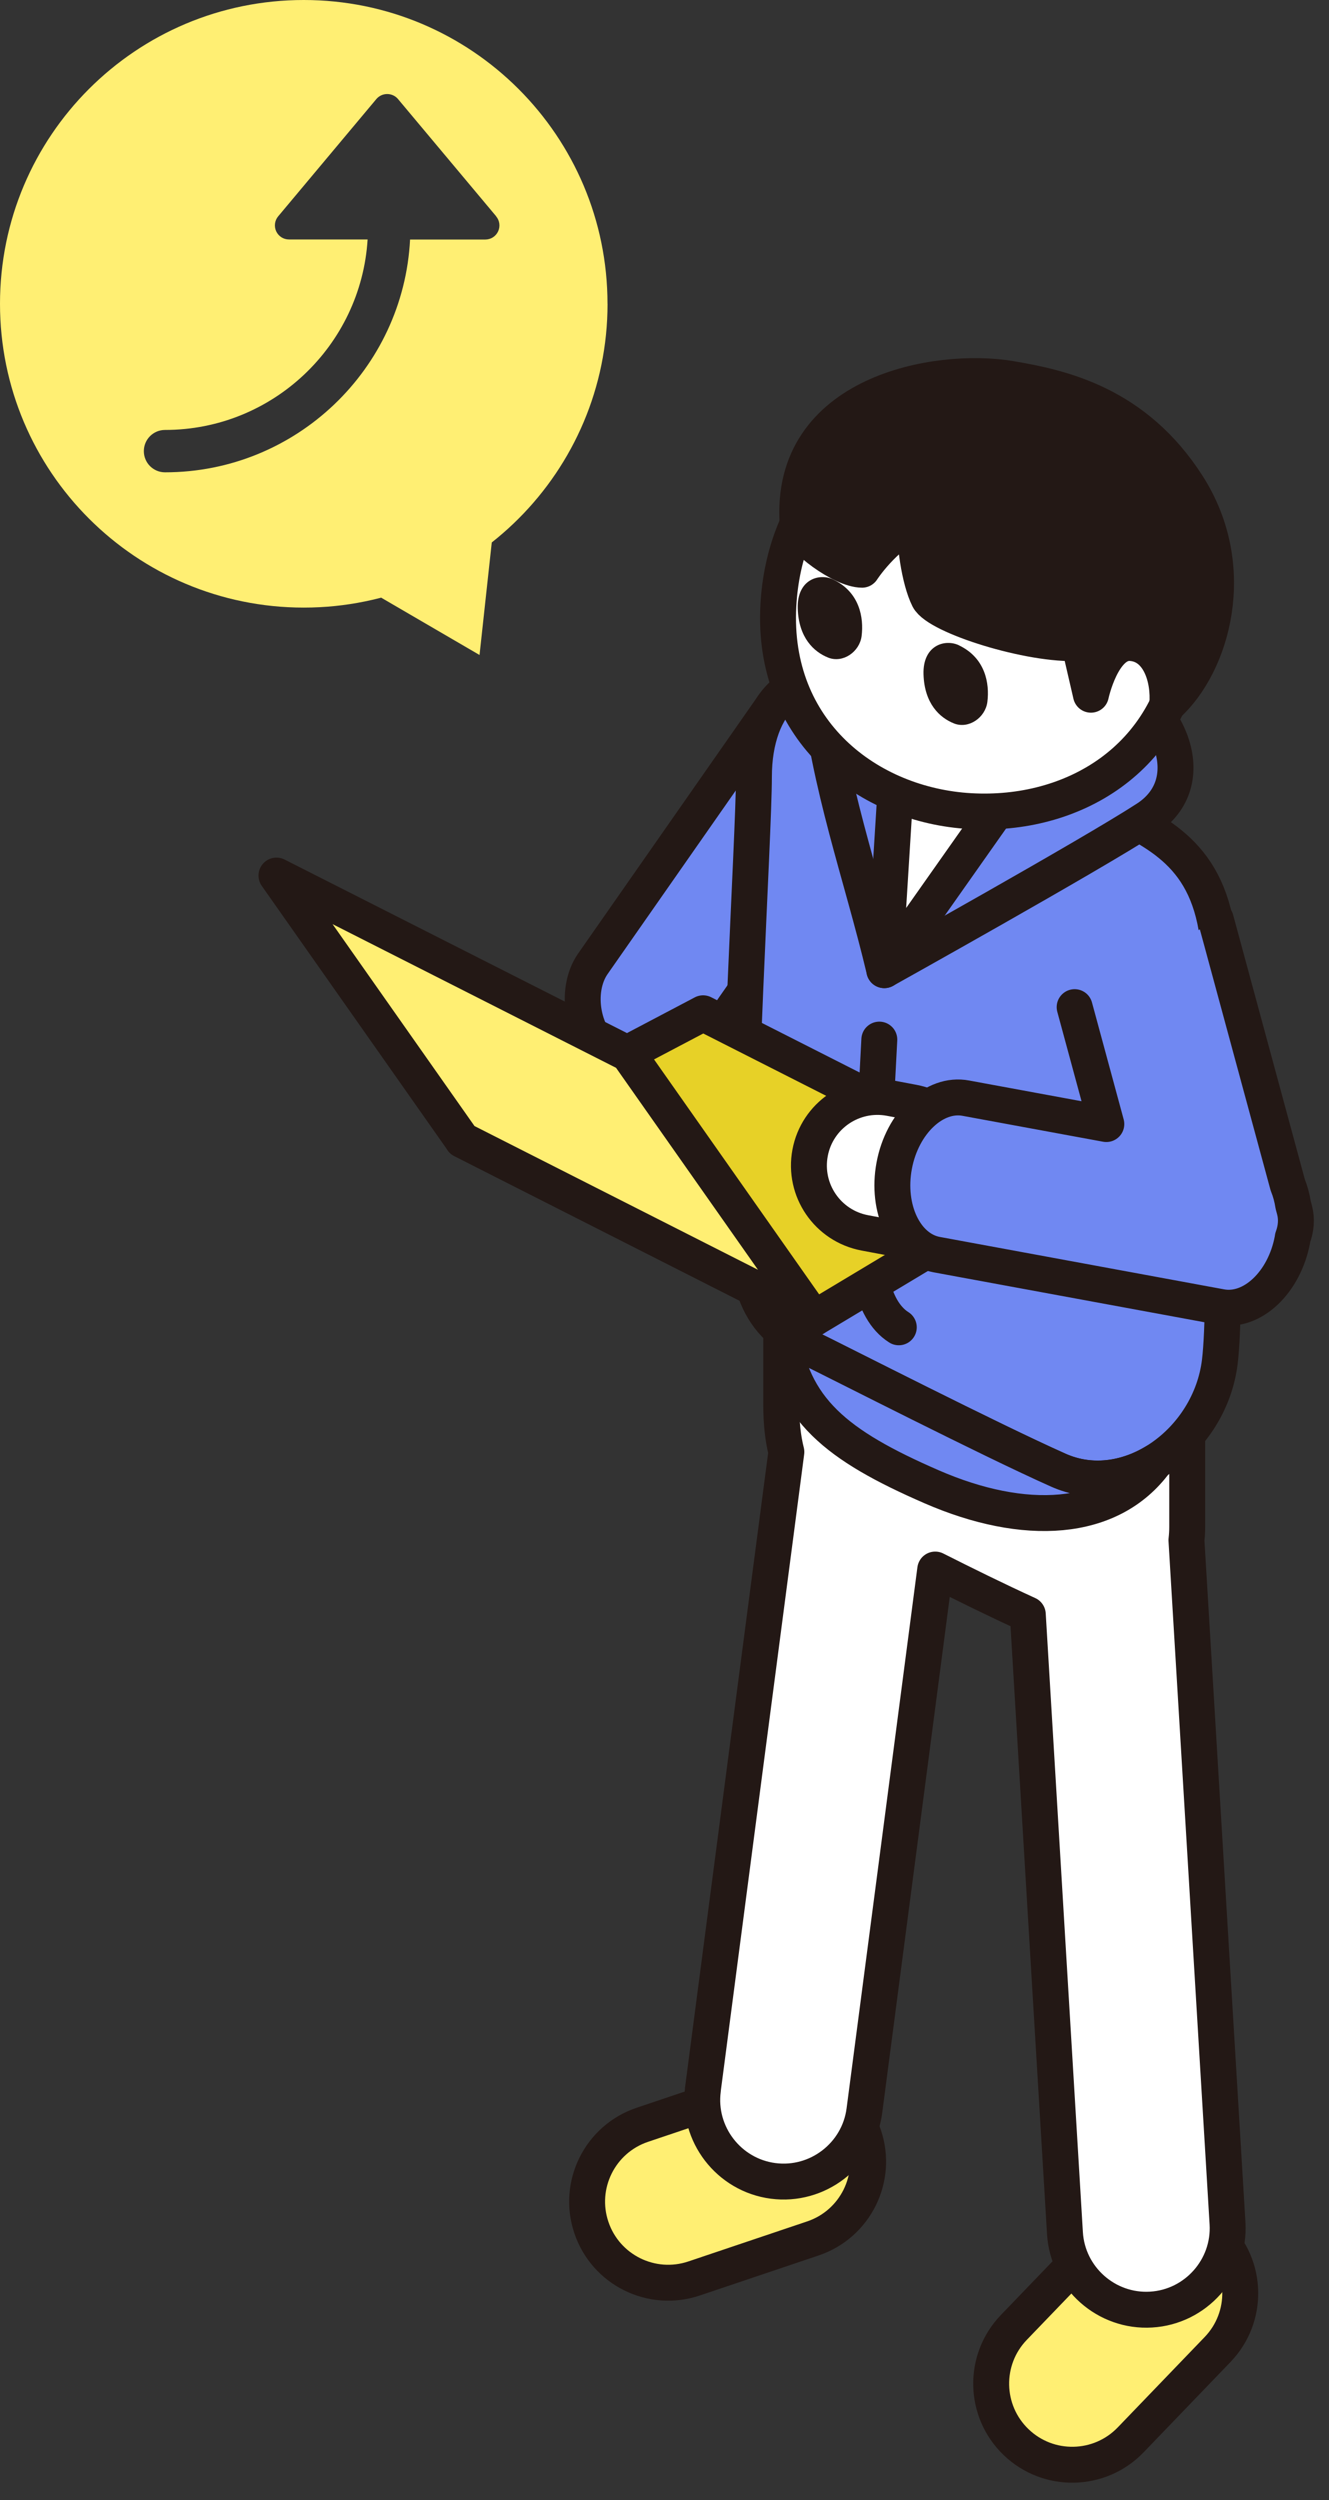
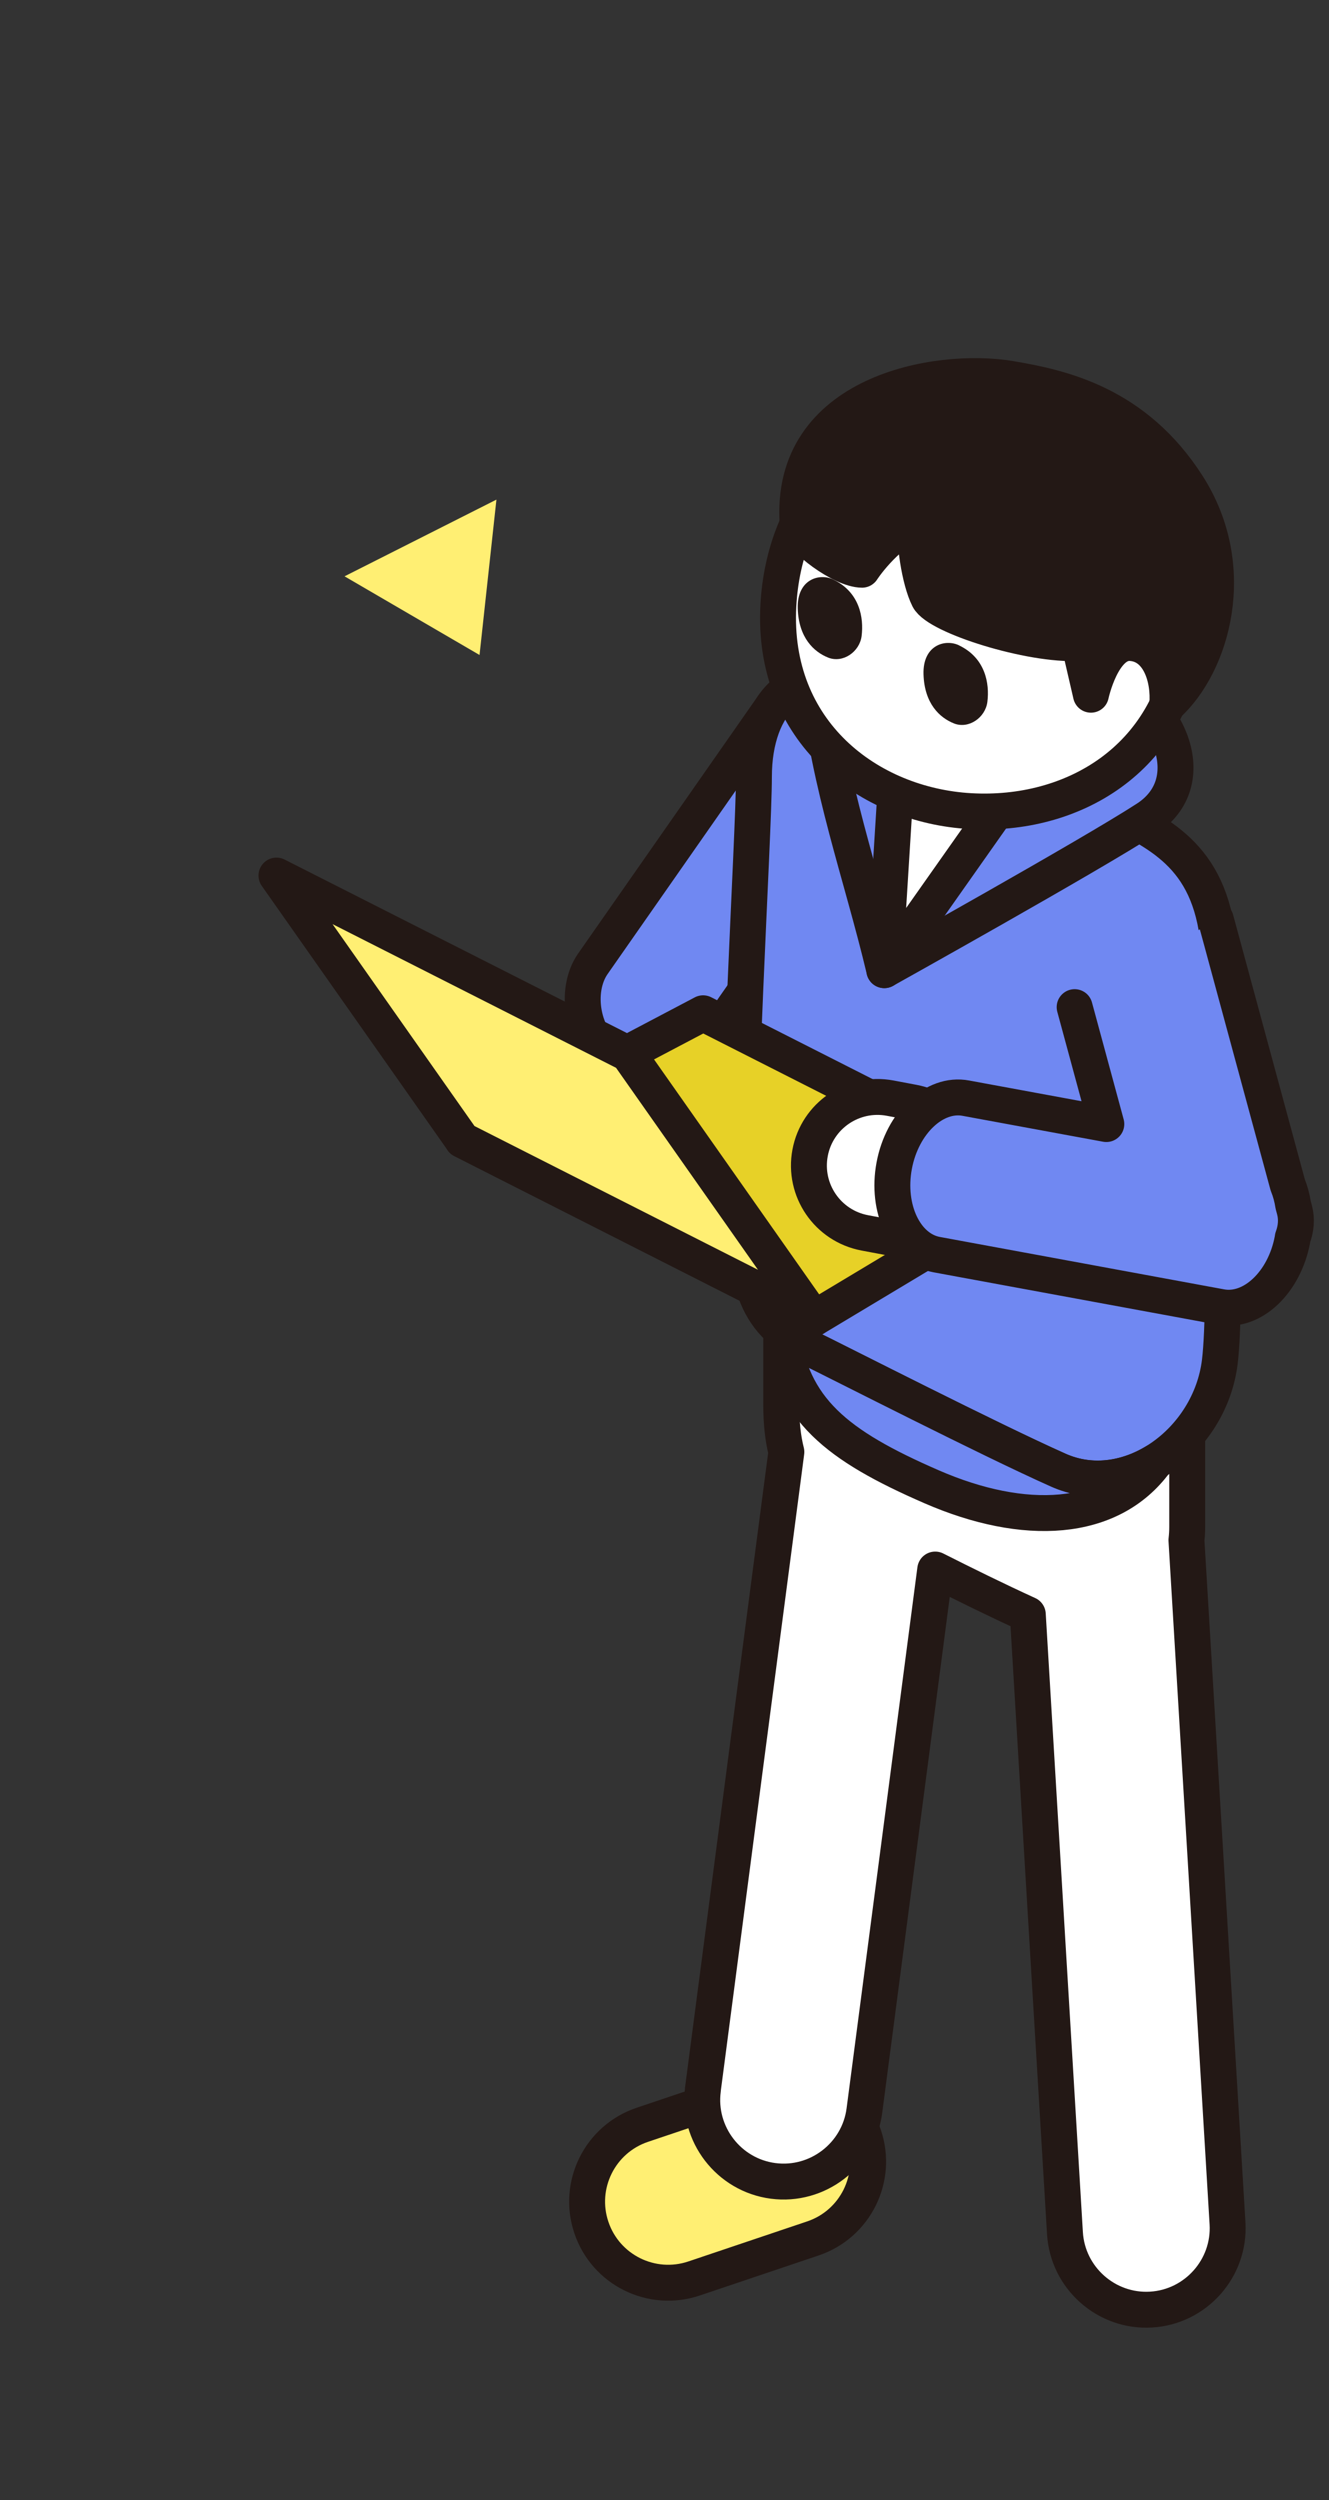
<svg xmlns="http://www.w3.org/2000/svg" width="84" height="158" viewBox="0 0 84 158" fill="none">
  <rect x="0" y="0" width="84" height="158" fill="#333333" stroke="none" />
  <path d="M51.381 141.457L43.869 143.988C41.188 144.891 38.281 143.45 37.378 140.768C36.474 138.087 37.916 135.18 40.597 134.277L48.109 131.746C50.791 130.842 53.697 132.284 54.601 134.965C55.504 137.647 54.063 140.553 51.381 141.457Z" fill="#FFEF73" stroke="#231815" stroke-width="2.27" stroke-linecap="round" stroke-linejoin="round" />
-   <path d="M76.96 148.475L71.464 154.188C69.502 156.227 66.259 156.29 64.22 154.328C62.18 152.366 62.117 149.123 64.079 147.083L69.575 141.371C71.536 139.331 74.78 139.269 76.819 141.23C78.859 143.192 78.921 146.436 76.96 148.475Z" fill="#FFEF73" stroke="#231815" stroke-width="2.27" stroke-linecap="round" stroke-linejoin="round" />
  <path d="M44.425 132.051L46.861 113.447L49.703 91.757C49.479 90.876 49.378 89.887 49.378 88.74V78.825C49.378 74.135 52.142 71.248 56.578 73.198C59.09 74.302 68.803 79.133 68.803 79.133C71.938 80.772 75.038 82.45 75.038 89.069C75.038 96.541 75.038 92.571 75.038 96.496C75.038 96.779 75.021 97.055 74.989 97.328L76.527 122.905L77.586 140.509C77.757 143.333 75.584 145.787 72.756 145.954C69.932 146.126 67.479 143.952 67.311 141.124L66.252 123.52L64.962 102.022C62.977 101.116 60.932 100.106 59.111 99.187L56.924 115.9L54.634 133.386C54.267 136.193 51.67 138.188 48.864 137.821C46.057 137.454 44.062 134.858 44.429 132.051H44.425Z" fill="white" stroke="#231815" stroke-width="2.27" stroke-linecap="round" stroke-linejoin="round" />
  <path d="M44.779 65.967L55.82 50.159C56.963 48.499 56.47 45.535 54.457 44.147C52.444 42.76 49.644 43.455 48.501 45.115L37.461 60.923C36.318 62.584 36.719 65.568 38.733 66.956C40.746 68.344 43.64 67.627 44.783 65.967H44.779Z" fill="#7088F2" stroke="#231815" stroke-width="2.27" stroke-linecap="round" stroke-linejoin="round" />
  <path d="M70.863 51.438C73.998 53.077 77.098 54.755 77.098 61.374C77.098 68.847 77.577 82.152 77.098 86.067C76.483 91.103 71.296 94.867 66.896 92.906C62.548 90.97 53.181 86.178 50.948 85.085C47.156 83.229 47.32 80.087 46.887 76.088C46.457 72.1 47.652 52.825 47.652 49.093C47.652 44.402 50.417 41.515 54.852 43.466C57.365 44.57 70.859 51.438 70.859 51.438H70.863Z" fill="#7088F2" stroke="#231815" stroke-width="2.27" stroke-linecap="round" stroke-linejoin="round" />
  <path d="M55.894 61.308C55.894 61.308 68.937 54.035 72.478 51.735C76.018 49.435 74.092 44.403 69.322 42.25C64.551 40.097 61.405 38.269 58.868 37.255C56.331 36.242 51.063 37.087 51.689 43.039C52.392 49.733 54.44 55.202 55.894 61.308Z" fill="#7088F2" stroke="#231815" stroke-width="2.27" stroke-linecap="round" stroke-linejoin="round" />
  <path d="M58.867 37.259C61.404 38.272 64.55 40.1 69.32 42.253L55.892 61.312L57.409 36.923C57.944 36.972 58.444 37.091 58.867 37.259Z" fill="white" stroke="#231815" stroke-width="2.27" stroke-linecap="round" stroke-linejoin="round" />
-   <path d="M55.578 65.698C55.369 69.763 55.023 76.232 54.893 77.577C54.701 79.57 54.988 82.729 56.809 83.879" stroke="#231815" stroke-width="2.27" stroke-linecap="round" stroke-linejoin="round" />
  <path d="M50.947 85.088C53.181 86.182 62.547 90.974 66.895 92.91C68.957 93.829 71.187 93.49 73.043 92.358C70.191 96.258 64.707 96.489 58.895 93.962C52.863 91.337 50.028 89.079 49.378 84.071C49.808 84.445 50.325 84.787 50.947 85.092V85.088Z" fill="#7088F2" stroke="#231815" stroke-width="2.27" stroke-linecap="round" stroke-linejoin="round" />
  <path d="M29.226 72.045L51.454 83.313L65.658 74.792L44.44 64.034L29.226 72.045Z" fill="#E7D127" stroke="#231815" stroke-width="2.27" stroke-linecap="round" stroke-linejoin="round" />
  <path d="M29.225 72.045L51.453 83.313L39.703 66.596L17.474 55.331L29.225 72.045Z" fill="#FFEF73" stroke="#231815" stroke-width="2.27" stroke-linecap="round" stroke-linejoin="round" />
  <path d="M56.263 69.397L57.719 69.671C60.072 70.114 61.62 72.379 61.177 74.73C60.735 77.081 58.469 78.628 56.117 78.185L54.66 77.911C52.308 77.469 50.76 75.204 51.203 72.852C51.645 70.501 53.911 68.954 56.263 69.397Z" fill="white" stroke="#231815" stroke-width="2.27" stroke-linecap="round" stroke-linejoin="round" />
  <path d="M76.843 58.103L81.393 74.886C81.551 75.274 81.666 75.694 81.736 76.144L81.82 76.459C81.974 77.039 81.921 77.637 81.708 78.213C81.701 78.252 81.697 78.294 81.69 78.332C81.18 81.052 79.139 82.97 77.161 82.596L59.189 79.283C57.211 78.909 56.009 76.382 56.519 73.663C57.029 70.944 59.071 69.025 61.049 69.399L69.926 71.035L67.923 63.646" fill="#7088F2" />
  <path d="M76.843 58.103L81.393 74.886C81.551 75.274 81.666 75.694 81.736 76.144L81.82 76.459C81.974 77.039 81.921 77.637 81.708 78.213C81.701 78.252 81.697 78.294 81.69 78.332C81.18 81.052 79.139 82.97 77.161 82.596L59.189 79.283C57.211 78.909 56.009 76.382 56.519 73.663C57.029 70.944 59.071 69.025 61.049 69.399L69.926 71.035L67.923 63.646" stroke="#231815" stroke-width="2.27" stroke-linecap="round" stroke-linejoin="round" />
  <path d="M63.058 26.204C71.6 26.627 75.825 33.697 74.952 40.53C73.994 48.002 67.783 51.627 61.331 51.26C54.88 50.893 48.763 46.234 49.197 38.262C49.55 31.747 53.866 25.75 63.062 26.204H63.058Z" fill="white" stroke="#231815" stroke-width="2.27" stroke-linecap="round" stroke-linejoin="round" />
  <path d="M60.618 40.785C62.285 41.586 62.551 43.193 62.408 44.35C62.282 45.36 61.22 46.08 60.304 45.72C59.388 45.36 58.427 44.459 58.371 42.613C58.315 40.771 59.734 40.359 60.618 40.782V40.785Z" fill="#231815" />
  <path d="M52.669 36.626C54.336 37.426 54.602 39.034 54.459 40.191C54.333 41.201 53.27 41.921 52.355 41.561C51.439 41.201 50.478 40.299 50.422 38.454C50.366 36.608 51.785 36.2 52.669 36.623V36.626Z" fill="#231815" />
  <path d="M57.895 32.914C57.738 34.158 58.112 36.664 58.685 37.807C59.258 38.947 65.109 40.806 68.198 40.635L68.953 43.903C68.953 43.903 69.67 40.526 71.466 40.635C73.263 40.743 73.923 42.858 73.776 44.556C76.635 41.963 78.365 35.861 75.059 30.692C71.756 25.519 67.115 24.488 63.854 23.939C59.258 23.163 49.832 24.795 50.416 33.093C50.569 34.064 53.236 36.004 54.487 36.004C54.487 36.004 55.819 33.931 57.892 32.914H57.895Z" fill="#231815" stroke="#231815" stroke-width="2.27" stroke-linecap="round" stroke-linejoin="round" />
-   <path d="M38.4 19.198C38.4 29.802 29.806 38.397 19.202 38.397C8.598 38.397 0 29.802 0 19.198C0 8.594 8.594 0 19.198 0C29.802 0 38.397 8.594 38.397 19.198H38.4ZM31.361 13.669L25.157 6.26C24.986 6.057 24.738 5.942 24.472 5.942C24.207 5.942 23.959 6.057 23.787 6.26L17.584 13.669C17.36 13.935 17.314 14.305 17.458 14.62C17.605 14.934 17.919 15.133 18.265 15.133H23.235C22.819 21.84 17.238 27.17 10.429 27.17C9.692 27.17 9.091 27.768 9.091 28.509C9.091 29.25 9.688 29.848 10.429 29.848C18.712 29.848 25.5 23.319 25.919 15.137H30.676C31.022 15.137 31.337 14.938 31.483 14.623C31.63 14.309 31.581 13.938 31.358 13.673L31.361 13.669Z" fill="#FFEF73" />
  <path d="M31.377 31.573L30.309 41.392L21.777 36.42L31.377 31.573Z" fill="#FFEF73" />
</svg>